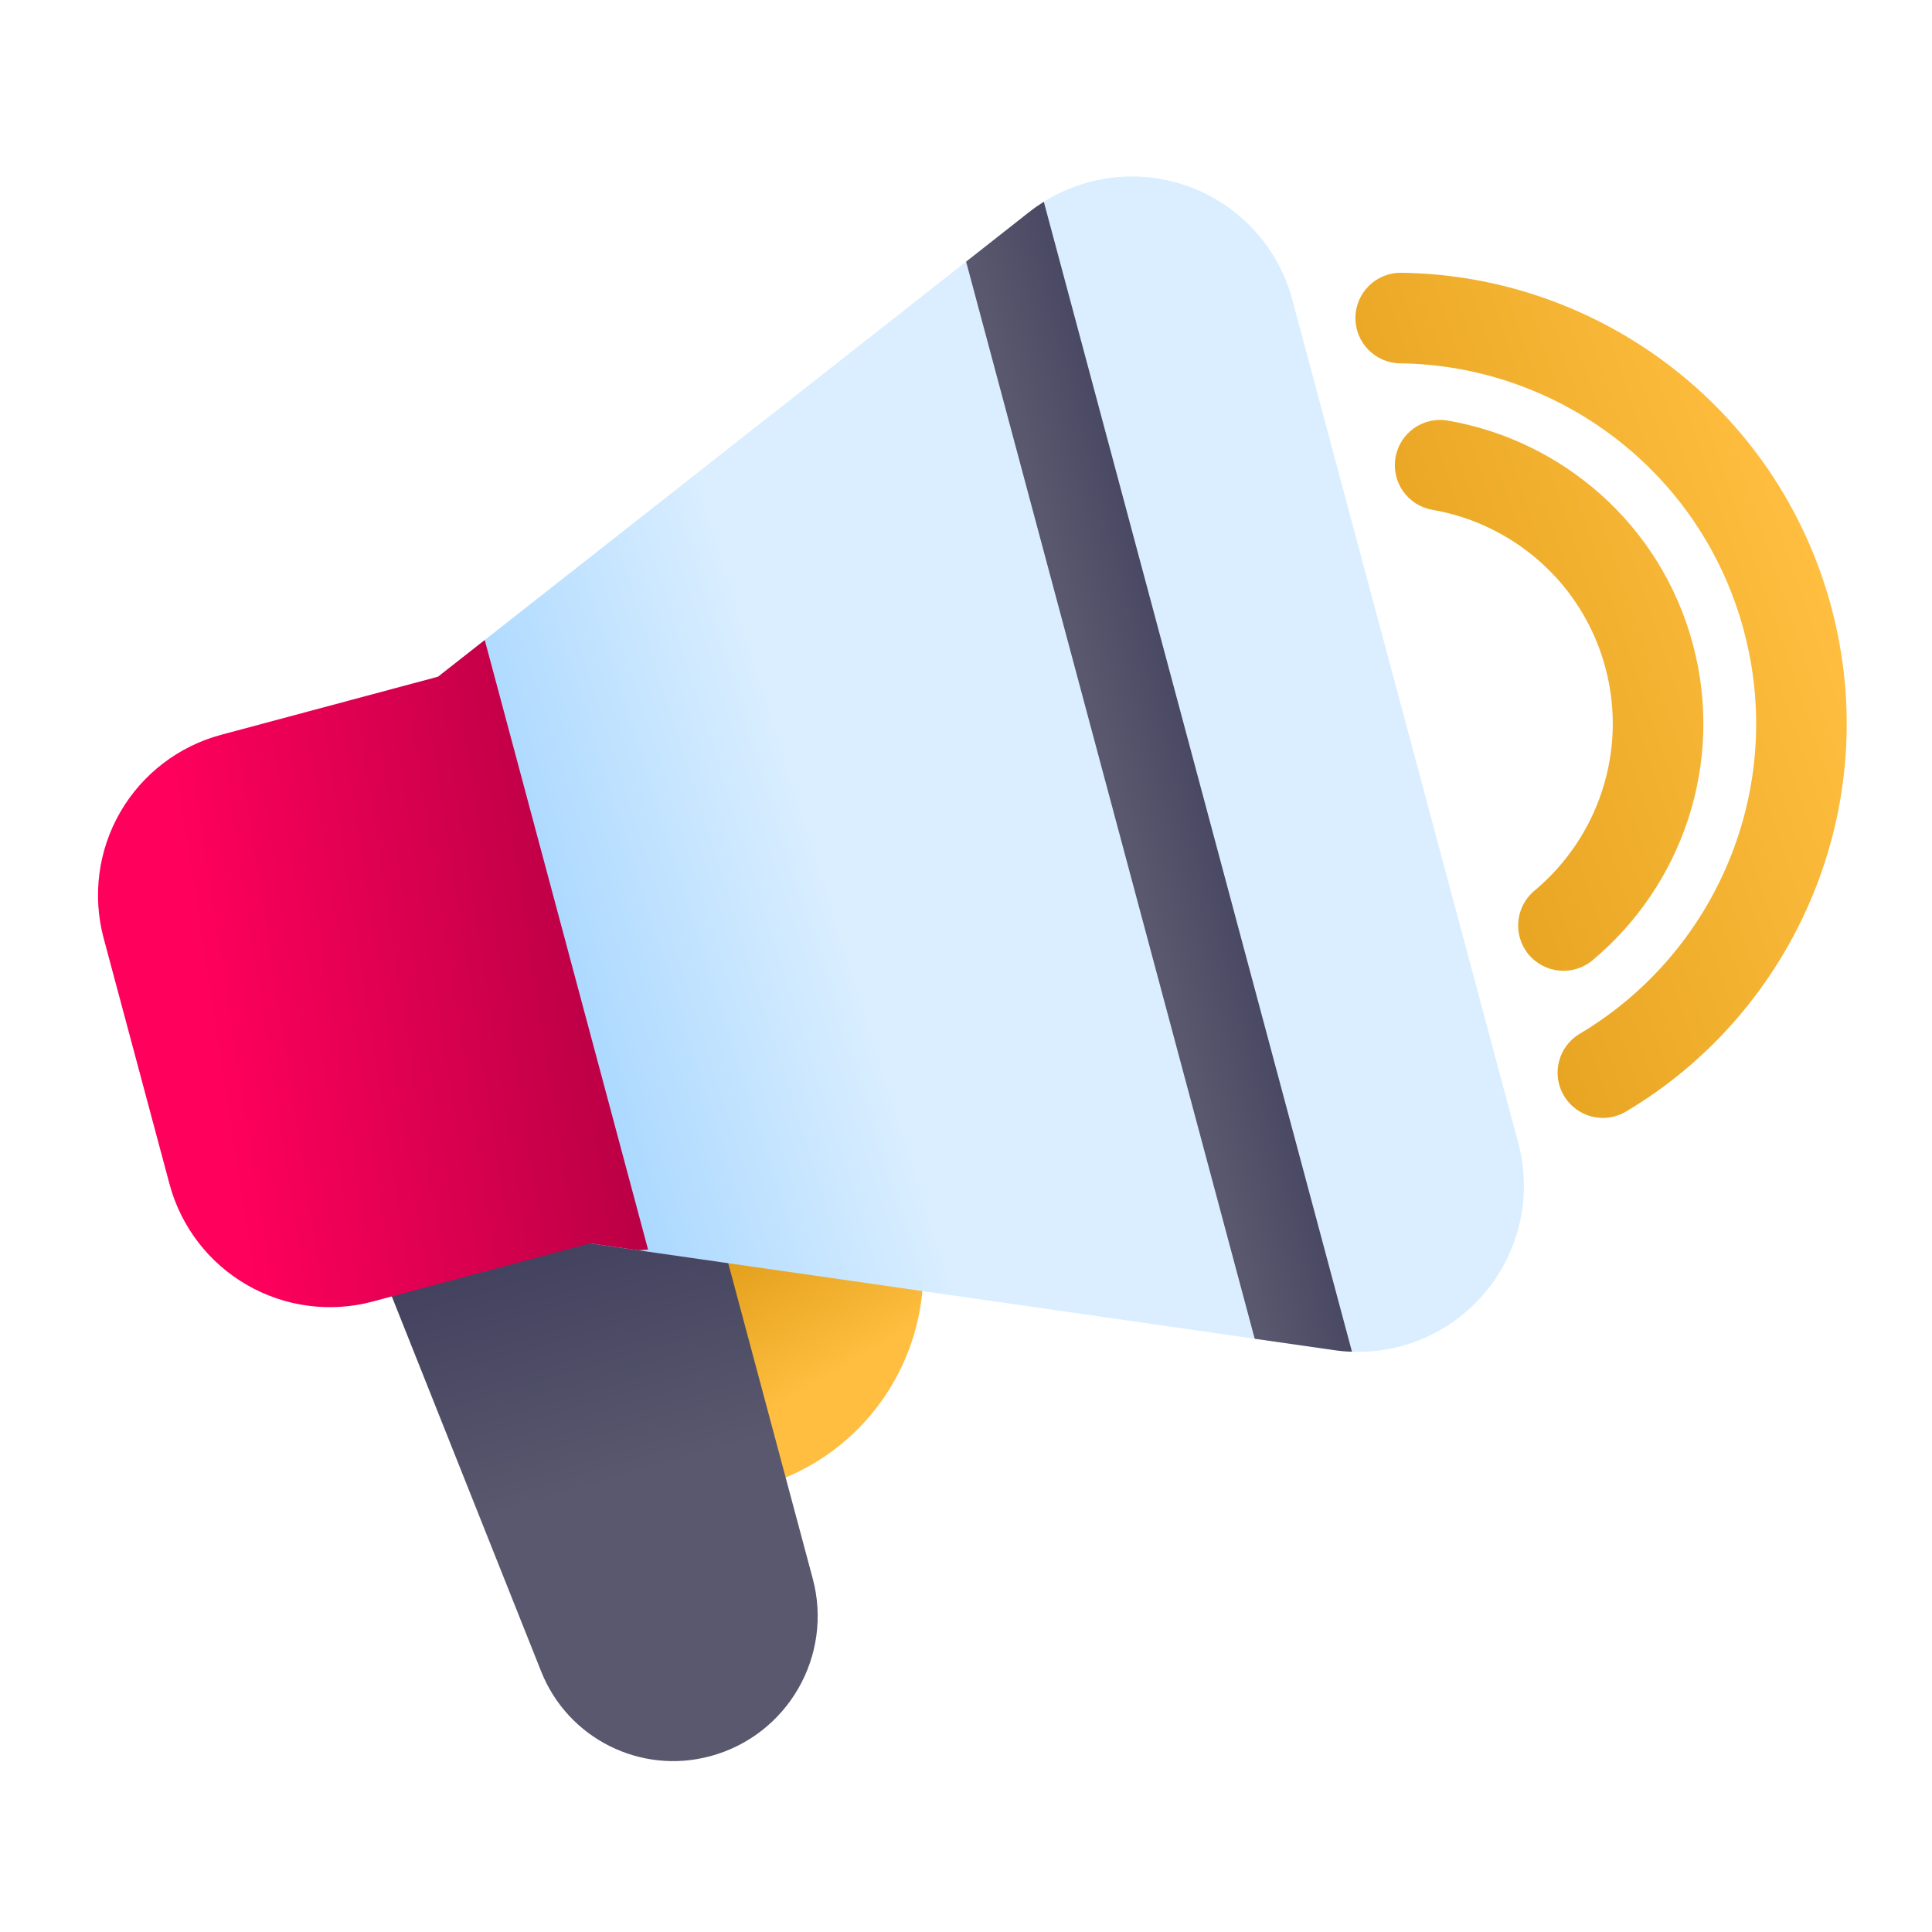
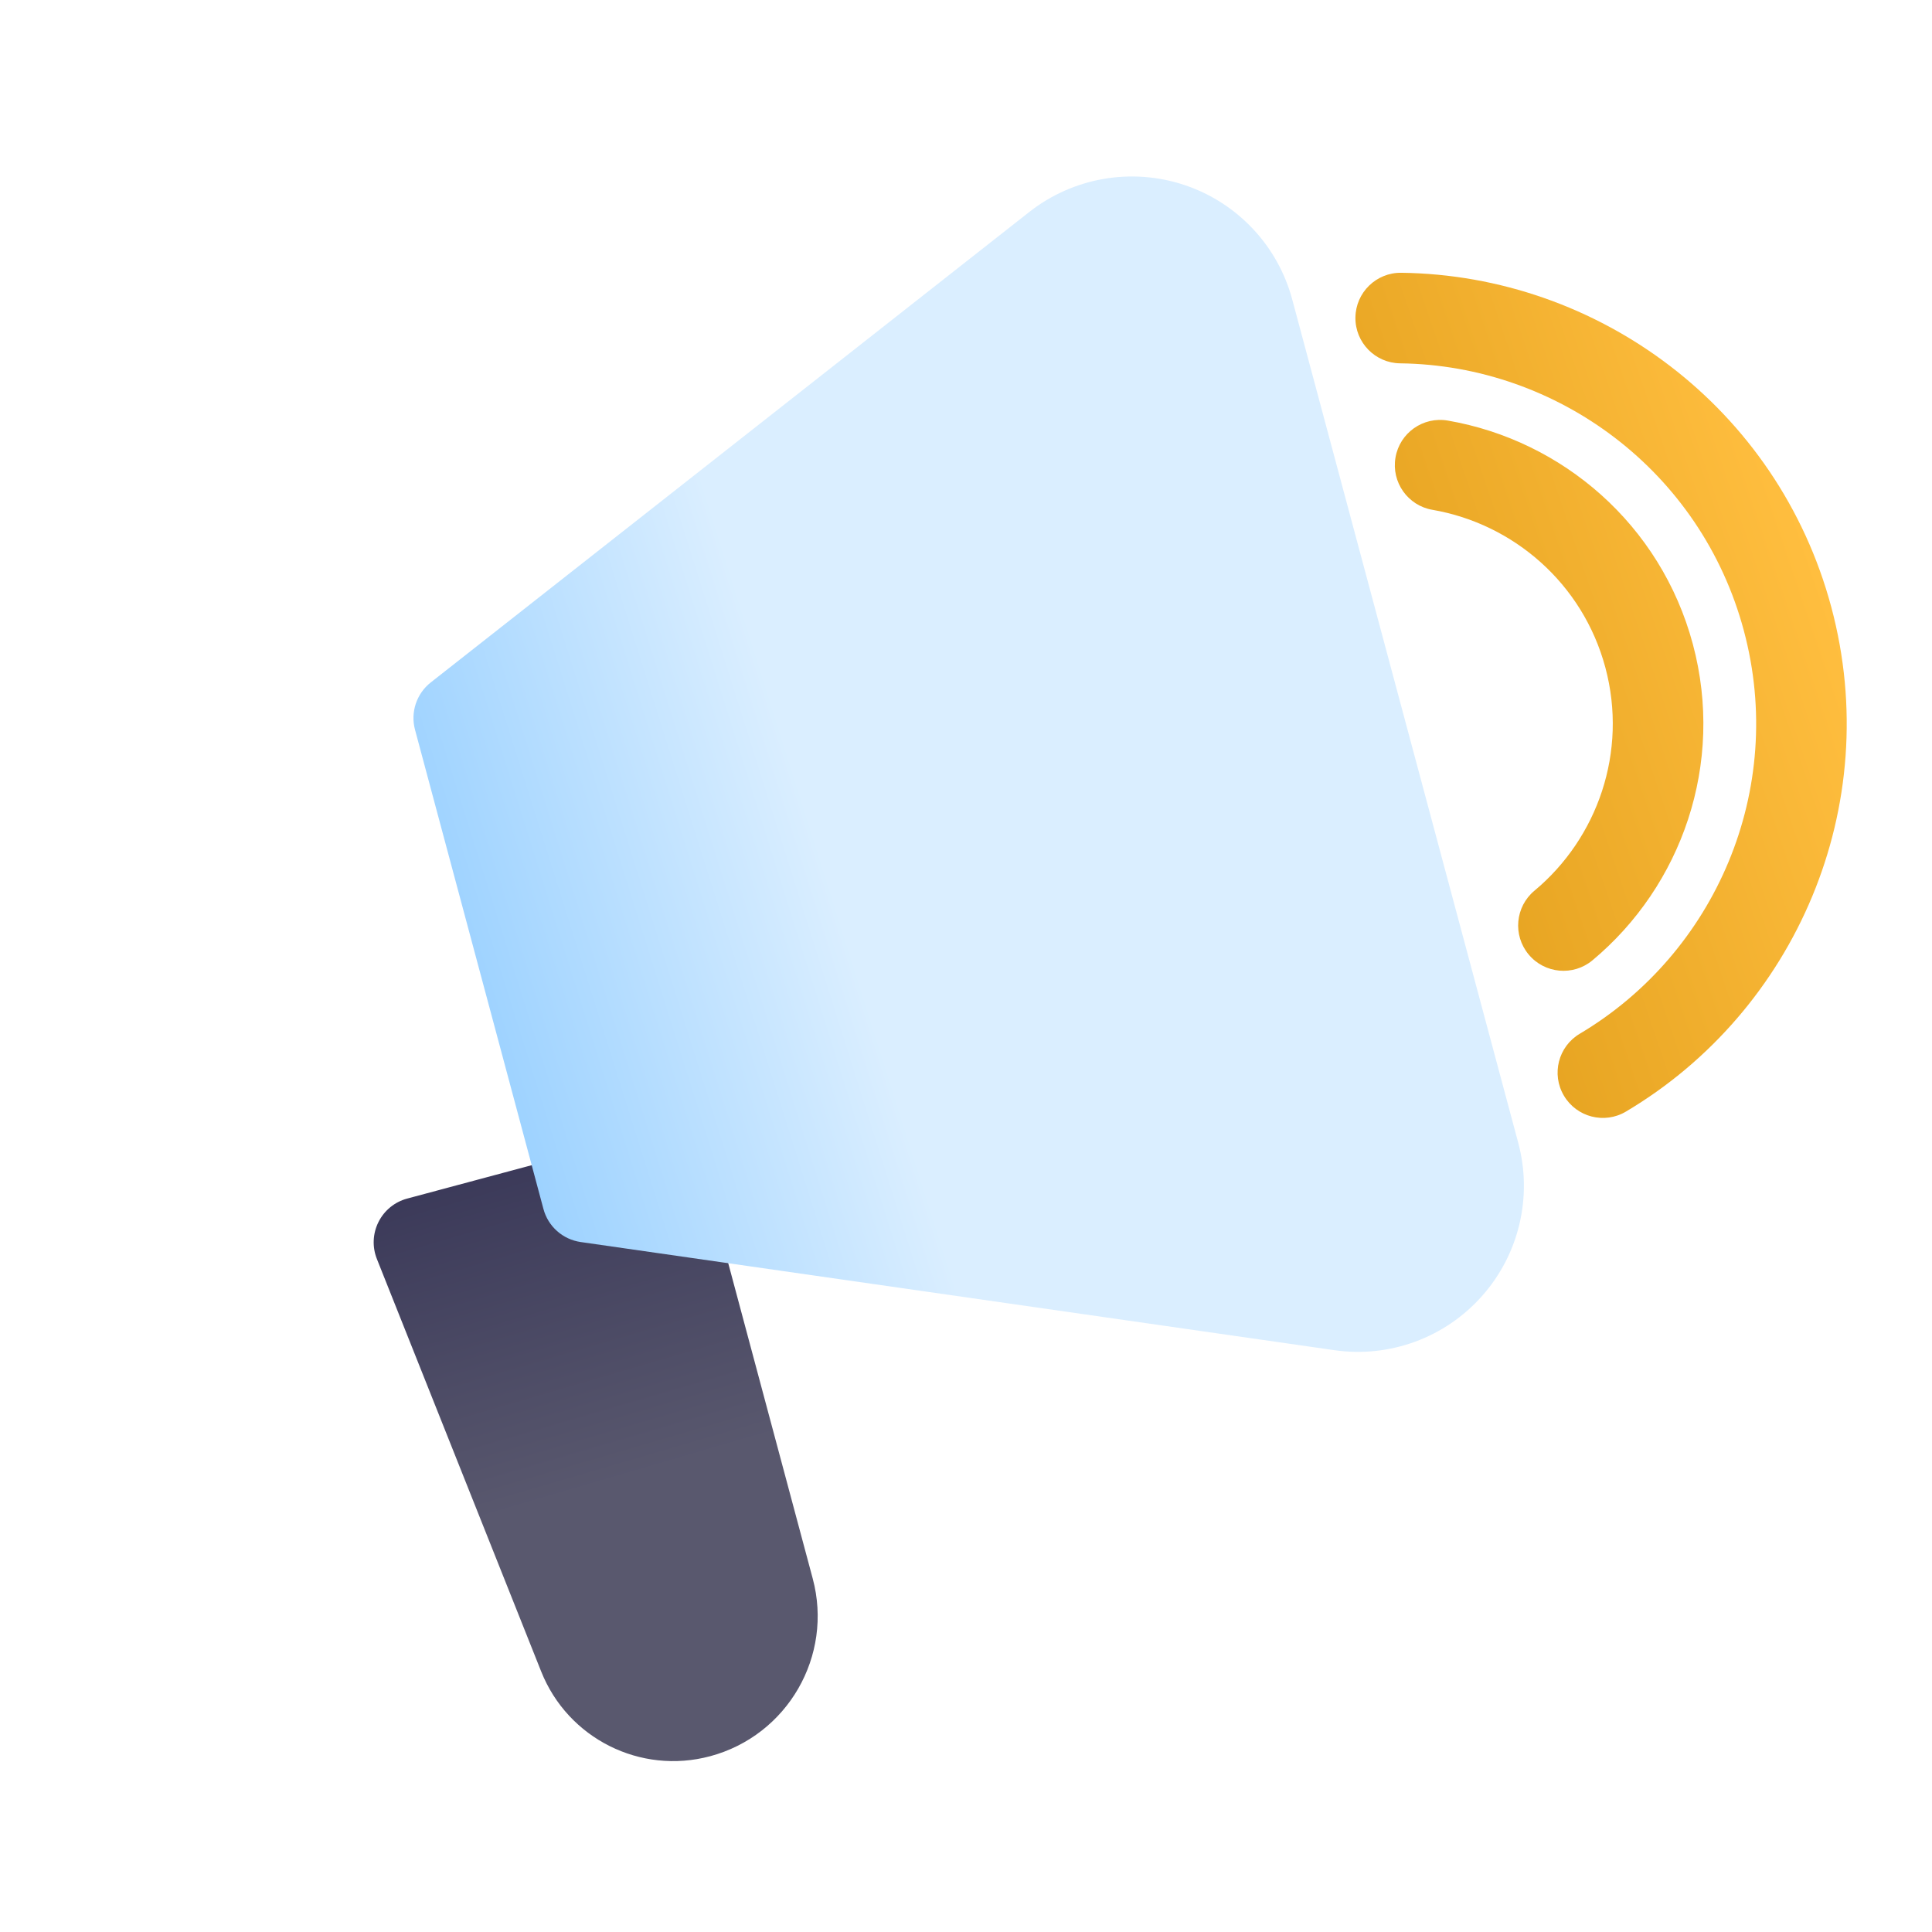
<svg xmlns="http://www.w3.org/2000/svg" width="100%" height="100%" viewBox="0 0 32 32" xml:space="preserve" style="fill-rule:evenodd;clip-rule:evenodd;stroke-linejoin:round;stroke-miterlimit:2;">
-   <path d="M11.15,19.276c-0.249,-0.035 -0.5,0.057 -0.668,0.245c-0.167,0.189 -0.228,0.449 -0.163,0.692l1.057,3.943c0.1,0.376 0.472,0.612 0.855,0.544c0.104,-0.018 0.209,-0.041 0.314,-0.069c1.881,-0.504 3.035,-2.372 2.685,-4.254c-0.059,-0.316 -0.313,-0.56 -0.631,-0.606l-3.449,-0.495Z" style="fill:url(#_Linear1);" />
  <path d="M11.768,19.825c-0.078,-0.29 -0.321,-0.506 -0.618,-0.549l-1.318,-0.189c-0.101,-0.014 -0.203,-0.008 -0.301,0.018l-2.786,0.747c-0.207,0.055 -0.38,0.196 -0.476,0.388c-0.096,0.191 -0.106,0.415 -0.026,0.614c-0,-0 1.801,4.522 2.721,6.832c0.442,1.109 1.643,1.712 2.796,1.403l0.001,-0c1.283,-0.344 2.044,-1.662 1.7,-2.944l-1.693,-6.32Z" style="fill:url(#_Linear2);" />
  <path d="M26.931,18.411c2.806,-1.665 4.286,-5.051 3.401,-8.356c-0.886,-3.305 -3.861,-5.497 -7.123,-5.537c-0.414,-0.005 -0.754,0.327 -0.759,0.741c-0.005,0.414 0.327,0.754 0.741,0.759c2.607,0.032 4.984,1.784 5.692,4.425c0.708,2.641 -0.475,5.347 -2.717,6.679c-0.356,0.211 -0.474,0.671 -0.262,1.027c0.211,0.356 0.671,0.474 1.027,0.262Zm-3.206,-9.967c1.339,0.231 2.49,1.216 2.865,2.613c0.374,1.398 -0.131,2.826 -1.175,3.696c-0.318,0.265 -0.361,0.738 -0.096,1.056c0.265,0.319 0.739,0.362 1.057,0.097c1.479,-1.233 2.193,-3.256 1.663,-5.237c-0.531,-1.98 -2.161,-3.375 -4.059,-3.703c-0.408,-0.07 -0.796,0.203 -0.866,0.611c-0.071,0.408 0.203,0.797 0.611,0.867Z" style="fill:url(#_Linear3);" />
  <path d="M21.404,4.962c-0.239,-0.893 -0.911,-1.606 -1.787,-1.898c-0.877,-0.292 -1.842,-0.124 -2.569,0.447c-3.575,2.811 -9.913,7.792 -9.913,7.792c-0.236,0.186 -0.339,0.494 -0.261,0.784l2.127,7.937c0.077,0.29 0.32,0.505 0.617,0.548c0,0 7.98,1.145 12.482,1.791c0.915,0.132 1.834,-0.205 2.447,-0.897c0.614,-0.691 0.839,-1.644 0.6,-2.537l-3.743,-13.967Z" style="fill:url(#_Linear4);" />
-   <path d="M10.734,20.697l-2.705,-10.096l-0.773,0.607l-3.595,0.963c-0.704,0.189 -1.305,0.65 -1.67,1.282c-0.364,0.631 -0.463,1.382 -0.274,2.087c0.331,1.236 0.759,2.836 1.091,4.073c0.189,0.704 0.65,1.305 1.281,1.669c0.632,0.365 1.382,0.464 2.087,0.275l3.595,-0.963l0.804,0.115l0.159,-0.012Z" style="fill:url(#_Linear5);" />
-   <path d="M17.289,3.342c-0.083,0.052 -0.163,0.108 -0.241,0.169l-1.046,0.823l4.78,17.84l1.318,0.189c0.097,0.014 0.195,0.023 0.293,0.026l-5.104,-19.047Z" style="fill:url(#_Linear6);" />
  <defs>
    <linearGradient id="_Linear1" x1="0" y1="0" x2="1" y2="0" gradientUnits="userSpaceOnUse" gradientTransform="matrix(-2.294,-3.918,3.918,-2.294,13.544,22.918)">
      <stop offset="0" style="stop-color:#ffbe3f;stop-opacity:1" />
      <stop offset="1" style="stop-color:#cb8700;stop-opacity:1" />
    </linearGradient>
    <linearGradient id="_Linear2" x1="0" y1="0" x2="1" y2="0" gradientUnits="userSpaceOnUse" gradientTransform="matrix(-2.775,-9.476,9.476,-2.775,10.429,24.476)">
      <stop offset="0" style="stop-color:#59586e;stop-opacity:1" />
      <stop offset="1" style="stop-color:#242249;stop-opacity:1" />
    </linearGradient>
    <linearGradient id="_Linear3" x1="0" y1="0" x2="1" y2="0" gradientUnits="userSpaceOnUse" gradientTransform="matrix(-14.201,4.774,-4.774,-14.201,30.041,9.186)">
      <stop offset="0" style="stop-color:#ffbe3f;stop-opacity:1" />
      <stop offset="1" style="stop-color:#cb8700;stop-opacity:1" />
    </linearGradient>
    <linearGradient id="_Linear4" x1="0" y1="0" x2="1" y2="0" gradientUnits="userSpaceOnUse" gradientTransform="matrix(-14.088,4.557,-4.557,-14.088,13.544,13.96)">
      <stop offset="0" style="stop-color:#daeeff;stop-opacity:1" />
      <stop offset="1" style="stop-color:#48abff;stop-opacity:1" />
    </linearGradient>
    <linearGradient id="_Linear5" x1="0" y1="0" x2="1" y2="0" gradientUnits="userSpaceOnUse" gradientTransform="matrix(9.799,-1.5,1.5,9.799,3.31,16.25)">
      <stop offset="0" style="stop-color:#ff005d;stop-opacity:1" />
      <stop offset="1" style="stop-color:#990038;stop-opacity:1" />
    </linearGradient>
    <linearGradient id="_Linear6" x1="0" y1="0" x2="1" y2="0" gradientUnits="userSpaceOnUse" gradientTransform="matrix(4.776,-1.282,1.282,4.776,18.514,13.282)">
      <stop offset="0" style="stop-color:#59586e;stop-opacity:1" />
      <stop offset="1" style="stop-color:#242249;stop-opacity:1" />
    </linearGradient>
  </defs>
</svg>